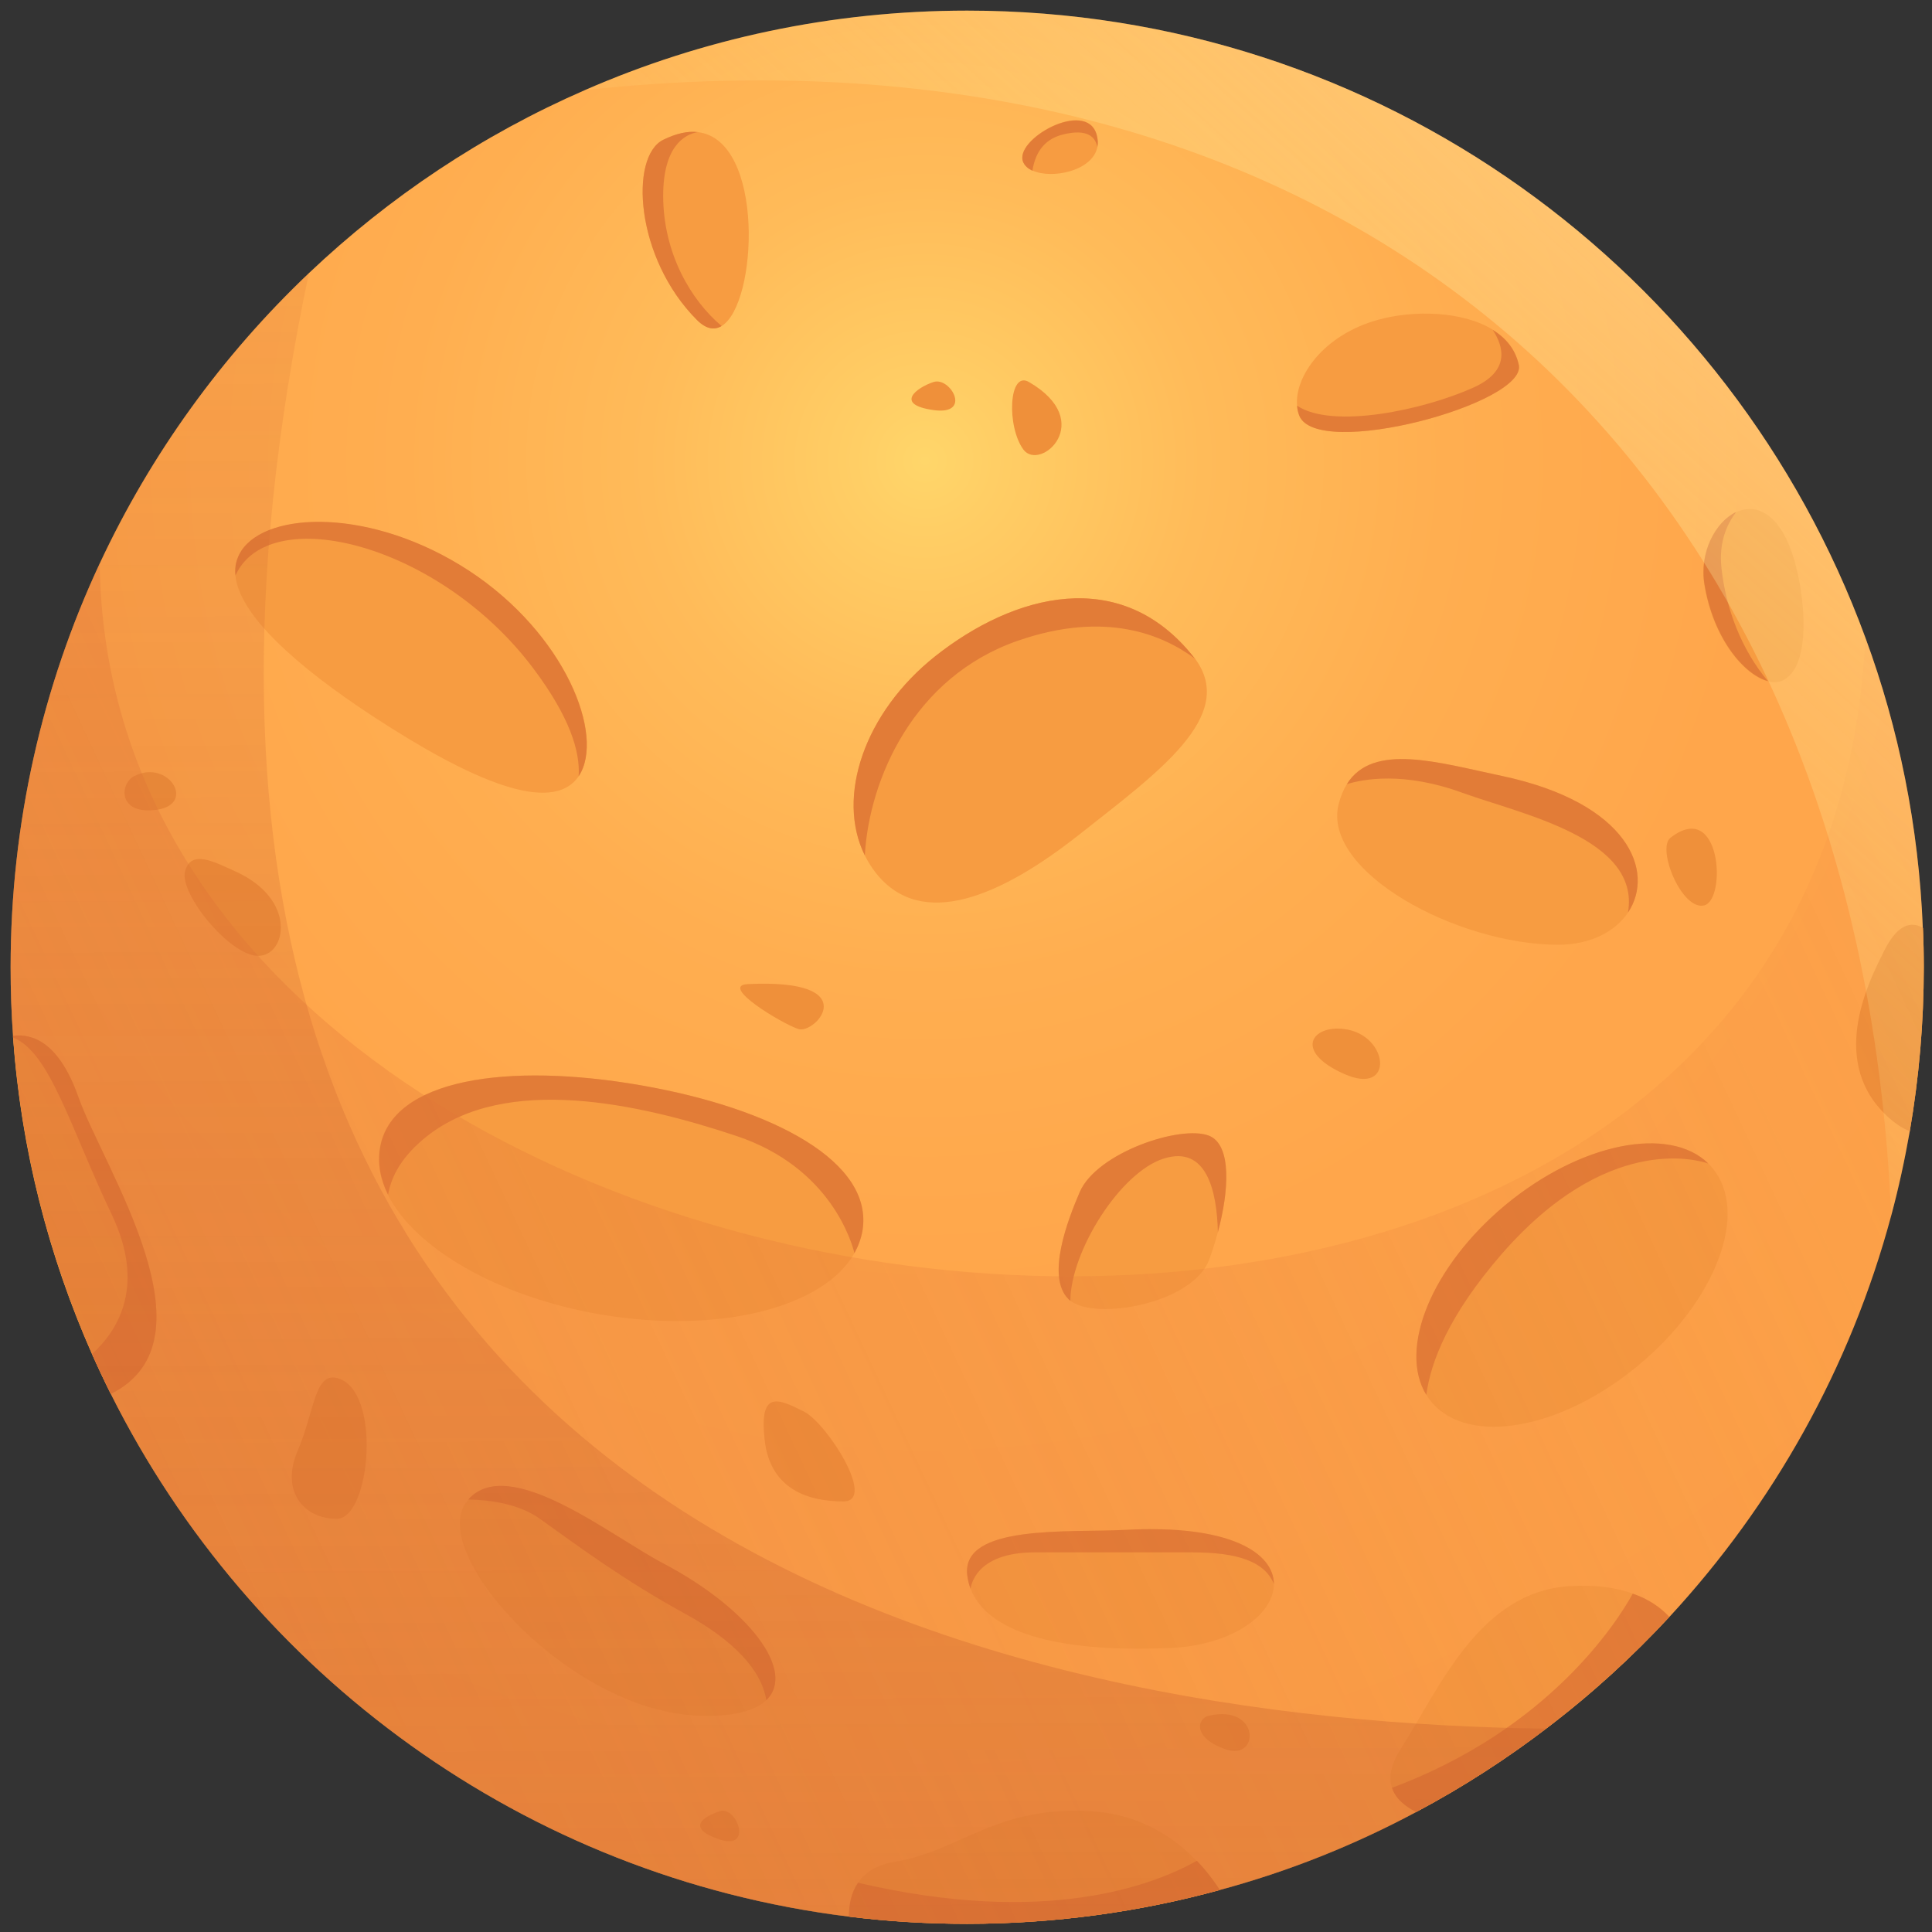
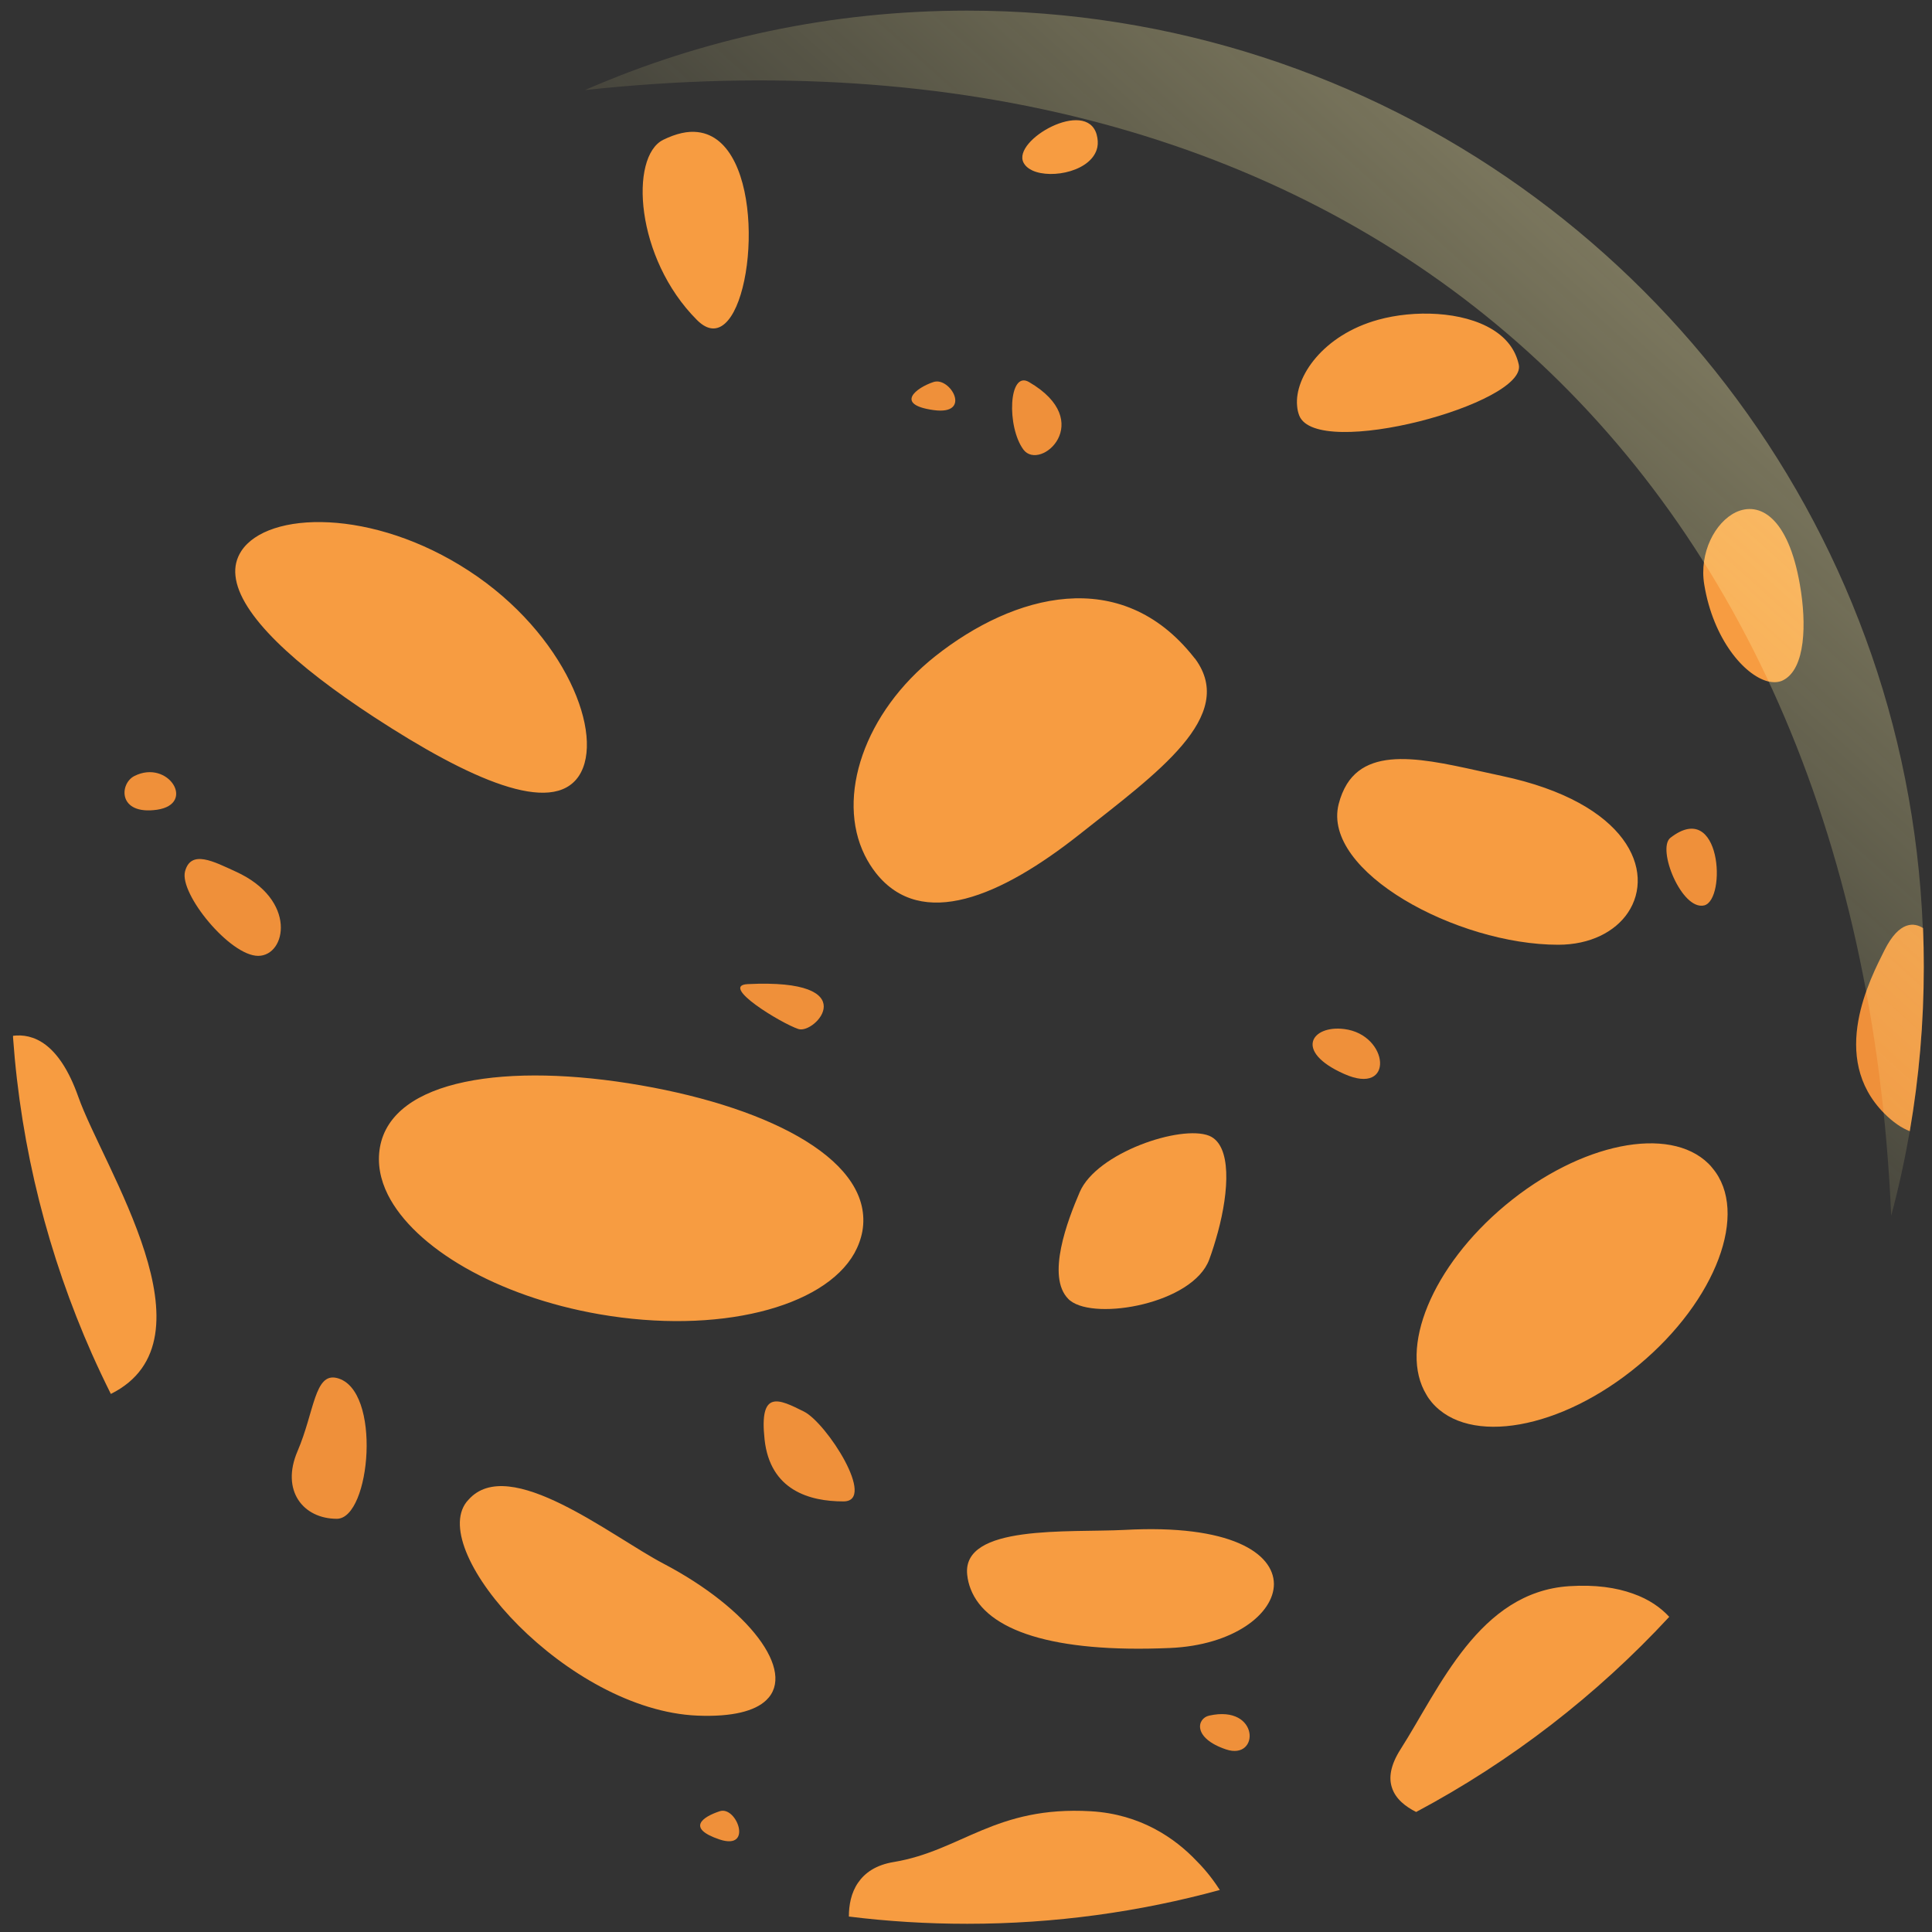
<svg xmlns="http://www.w3.org/2000/svg" version="1.1" id="Layer_1" x="0" y="0" viewBox="0 0 800 800" xml:space="preserve">
  <rect x="0" y="0" width="800" height="800" fill="#333333" stroke="none" />
  <style>.st1{fill:#f79c41}.st2{fill:#ef903a}.st3{fill:#e27c37}</style>
  <radialGradient id="SVGID_1_" cx="383.026" cy="190.796" r="604.83" gradientUnits="userSpaceOnUse">
    <stop offset="0" stop-color="#ffd66a" />
    <stop offset=".048" stop-color="#ffce65" />
    <stop offset=".19" stop-color="#ffbb59" />
    <stop offset=".356" stop-color="#ffae50" />
    <stop offset=".57" stop-color="#ffa64b" />
    <stop offset="1" stop-color="#ffa44a" />
  </radialGradient>
-   <path d="M796.6 400.5c0 23.1-2 45.8-5.8 67.9-2.1 11.9-4.6 23.5-7.7 35-16.9 63-48.9 119.7-91.9 166.2-15.6 16.8-32.6 32.3-51 46.2-16.9 12.9-34.9 24.5-53.8 34.5-25.6 13.7-52.8 24.6-81.4 32.3-33.3 9.1-68.4 14-104.6 14-16.6 0-32.9-1-49-3C217.3 777 103.9 693.3 45.9 577.2 23.4 532 9.2 481.9 5.4 428.9c-.7-9.4-1-18.8-1-28.4 0-59.7 13.2-116.4 36.9-167.2 21.2-45.4 50.7-86.1 86.6-120.2 33.2-31.5 71.8-57.3 114.3-75.8 48.5-21.2 102-32.9 158.3-32.9 170.8 0 316.3 108.1 371.9 259.6 13.9 37.7 22.1 78.2 23.8 120.3.3 5.3.4 10.7.4 16.2z" fill="url(#SVGID_1_)" />
  <path class="st1" d="M45.9 577.2c-2.7-5.4-5.3-10.9-7.8-16.5-18-40.6-29.4-84.8-32.7-131.1v-.7c8-1 19 2.6 27 25.2 10.3 29.3 58.5 100.7 13.5 123.1zM357.1 509.8c-.6 3.2-1.7 6.2-3.3 9.1-12.7 22.6-56.6 33.8-105.6 25.3-42.6-7.4-76.6-27.6-87.6-49.5-3.2-6.4-4.4-13-3.3-19.5 4.9-28.5 52.9-35.4 108-25.8 55.2 9.6 96.7 31.9 91.8 60.4zM239.7 321.3c-11.1 16.6-45.2 1.5-85-24.5-32.4-21.2-55.6-42.3-57.2-58.4-.4-3.7.4-7.1 2.4-10.2 10.9-16.7 54.5-17.8 94.3 8.2 39.9 26 56.5 68.2 45.5 84.9zM678.6 565.2c-32.1 26.8-70.5 33.6-85.8 15.4-.8-1-1.5-1.9-2.1-3-11.7-19.1 2.2-53.2 32.7-78.6 31-25.8 67.8-33.1 84-17.2.6.6 1.2 1.2 1.7 1.9 15.3 18.2 1.6 54.8-30.5 81.5zM447 345.5c-32.5 25.7-65.4 39.9-84.3 16-1.8-2.3-3.3-4.7-4.6-7.3-12-24.2-.2-59.2 29.2-82.5 32.5-25.7 76.8-37.8 107 .4.2.3.4.5.6.7 17.5 23.8-15.8 47.3-47.9 72.7zM317.3 704c-4.7 4.5-14 7-28.6 6.4-53.6-2.3-111.8-67.6-95.5-88.5.3-.3.5-.6.8-.9 16.8-19 59.2 15.2 80.8 26.5 35.4 18.6 55 44.6 42.5 56.5zM527.5 655.9c0 12.3-16.7 25.4-43.1 26.5-48.4 2.1-75.9-7.2-82.5-24.5-.7-1.8-1.2-3.8-1.4-5.8-2.3-21 42-17.4 65.2-18.6 43.8-2.4 61.7 9.6 61.8 22.4zM674.1 377.9c-5.3 7.9-15.6 13.3-28.9 13.3-41.9 0-97.9-30.3-90.9-58.2.8-3.2 2-6 3.4-8.3 10.8-17.4 38-8.9 64.2-3.4 52.4 11.1 63.6 39.6 52.2 56.6zM538 172.1c-.5-1.3-.8-2.6-.9-4.1-1.1-11.9 10.7-29.3 33.6-35.6 14.8-4.1 34.9-3.6 47.4 4.1 5.5 3.4 9.4 8.1 10.8 14.5 3.5 16.1-83.5 39.6-90.9 21.1zM298.8 135c-3 1.8-6.4 1.3-10.2-2.5-25.6-25.6-28-67.6-14-74.6 5.5-2.7 10.3-3.7 14.3-3.2 27.9 3.2 24.9 71.3 9.9 80.3zM738.3 281.7c-1.8.9-4 1-6.4.4-9.7-2.6-22.5-17.5-26.2-40-2.2-13.2 4.5-25.9 13.1-30 9.6-4.5 21.6 1.7 26.5 30 2.8 16 2.4 34.9-7 39.6zM691.2 669.5c-30 32.4-65.4 59.8-104.8 80.8-4.4-2.2-8.5-5.4-10-10-1.4-4.1-.7-9.3 3.5-15.9 16.3-25.6 32.6-65.2 69.9-67.6 10.8-.7 19.5.6 26.4 3.1 6.6 2.3 11.5 5.8 15 9.6zM505.1 782.6c-33.3 9.1-68.4 14-104.6 14-16.6 0-32.9-1-49-3 0-4.7.9-9.8 3.8-14 2.8-4.1 7.4-7.4 14.9-8.6 28-4.7 41.9-23.3 81.5-21 20.6 1.2 34.9 11.2 43.8 20.6 4.5 4.5 7.6 8.9 9.6 12zM454.4 60.9c-2 9.9-18.8 13.4-26.9 9.7-1.7-.8-3-1.9-3.7-3.3-4.7-9.3 26-26.7 30.3-11.6.5 1.9.6 3.6.3 5.2z" />
  <g>
    <path class="st2" d="M332.9 584.5c-10.4-5.2-18.6-9.3-16.3 11.6 2.3 21 18.6 25.6 32.6 25.6 14 .1-6.9-32.5-16.3-37.2zM139.5 570.6c-9.3-2.3-9.3 14-16.3 30.3s2.3 28 16.3 28c14-.1 18.7-53.7 0-58.3zM97.6 360.9c-9-4.1-18.6-9.3-21 0-2.3 9.3 18.6 34.9 30.3 34.9s16.3-23.3-9.3-34.9zM796.6 400.5c0 23.1-2 45.8-5.8 67.9-3.4-1.3-6.9-3.7-10.5-7.3-23.3-23.3-5.6-56.3 0-67.6 6.3-12.6 12.6-11.4 16-9.2.2 5.3.3 10.7.3 16.2zM556.6 426.1c-13.5-1.7-21 9.3 0 18.6 21 9.4 18.6-16.3 0-18.6zM55.7 321.3c-6.3 3.1-7 16.3 9.3 14 16.3-2.4 4.7-21-9.3-14zM386.5 158.2c-7 2.3-16.3 9.3 0 11.6 16.3 2.3 7-14 0-11.6zM426.1 158.2c-8.5-5-9.3 18.6-2.3 28 7 9.2 30.3-11.7 2.3-28zM500.7 710.4c-5.1 1.1-7 9.3 7 14s14-18.7-7-14zM298 750c-7 2.3-14 7 0 11.7 14 4.6 7-14.1 0-11.7zM309.6 407.5c-11.9.6 14 16.3 21 18.6 7 2.3 28-21-21-18.6zM691.7 346.9c-5.8 4.5 4.7 30.3 14 28 9.3-2.4 7-44.3-14-28z" />
  </g>
  <g>
    <path class="st1" d="M504.3 510.2c-1.1 4-2.3 7.9-3.6 11.4-6.8 18.2-46.9 25.3-57.5 17-.3-.2-.5-.4-.8-.7-9.3-9.3-.3-32.7 4.7-44.3 7-16.3 41.9-28 53.6-23.3 9.4 3.9 8.2 22.9 3.6 39.9z" />
-     <path class="st3" d="M97.5 238.3c-.4-3.7.4-7.1 2.4-10.2 10.9-16.7 54.5-17.8 94.3 8.2 39.8 26.1 56.4 68.3 45.5 85 0 0 0 .1-.1.1.7-10.2-3.7-24.5-18.6-44.4-38.7-51.8-109.5-69.6-123.5-38.7zM357.1 509.8c-.6 3.2-1.7 6.2-3.3 9.1-1-4-9.6-35.4-48.8-48.5-40.7-13.6-95.5-25.6-128.1 0-10.4 8.2-14.9 16.6-16.2 24.3-3.2-6.4-4.4-13-3.3-19.5 4.9-28.5 52.9-35.4 108-25.8 55.1 9.6 96.6 31.9 91.7 60.4zM421.5 265.3c-43.3 15-61.6 57.4-63.4 88.9-12-24.2-.2-59.2 29.2-82.5 32.5-25.7 76.8-37.8 107 .4.2.3.4.5.6.7-13.3-9.9-37-20.1-73.4-7.5zM504.3 510.2c-.4-16.9-4.6-36-22.3-30.5-18.1 5.6-38.6 38.3-38.8 58.9-.3-.2-.5-.4-.8-.7-9.3-9.3-.3-32.7 4.7-44.3 7-16.3 41.9-28 53.6-23.3 9.4 3.9 8.2 22.9 3.6 39.9zM674.1 377.9c5.3-30.7-43.9-40.7-68.5-49.6-24.3-8.9-41.1-5.7-47.9-3.6 10.8-17.4 38-8.9 64.2-3.4 52.4 11.1 63.6 39.6 52.2 56.6zM538 172.1c-.5-1.3-.8-2.6-.9-4.1 14.7 9.8 52.4 1.8 73.2-7.6 14.9-6.8 12.5-16.7 7.8-23.8 5.5 3.4 9.4 8.1 10.8 14.5 3.5 16-83.5 39.5-90.9 21zM298.8 135c-3 1.8-6.4 1.3-10.2-2.5-25.6-25.6-28-67.6-14-74.6 5.5-2.7 10.3-3.7 14.3-3.2-5.6 1-14.3 6-14.3 26.5.1 23.8 11.5 43.1 24.2 53.8zM454.4 60.9c-.8-4-3.9-7.8-14.3-5.2-8.5 2.1-11.6 8.6-12.6 15-1.7-.8-3-1.9-3.7-3.3-4.7-9.3 26-26.7 30.3-11.6.5 1.8.6 3.5.3 5.1zM317.3 704c-2-12.5-13.5-24.7-33.3-35.6-25.6-14-44.3-28-60.6-39.6-8.6-6.1-20.3-7.7-29.5-7.9 16.8-19 59.2 15.2 80.8 26.5 35.5 18.7 55.1 44.7 42.6 56.6zM527.5 655.9c-3.8-9.3-15-13.1-33.8-13.1h-65.2c-25 0-26.5 14.4-26.6 15.1-.7-1.8-1.2-3.8-1.4-5.8-2.3-21 42-17.4 65.2-18.6 43.8-2.4 61.7 9.6 61.8 22.4zM495.6 770.5c4.4 4.6 7.5 9 9.5 12.1-33.3 9.1-68.4 14-104.6 14-16.6 0-32.9-1-49-3 0-4.7.9-9.8 3.8-14 77.4 18.1 122 1.2 140.3-9.1zM691.2 669.5c-30 32.4-65.4 59.8-104.8 80.8-4.4-2.2-8.5-5.4-10-10 65-24.3 93.1-68.5 99.7-80.4 6.7 2.3 11.6 5.8 15.1 9.6zM707.4 481.8c-5.2-1.8-42.4-12.1-85.6 37.5-21.9 25.2-29.4 44.7-31.2 58.3-11.7-19.1 2.2-53.2 32.7-78.6 31.1-25.8 67.9-33.1 84.1-17.2zM732 282c-9.7-2.6-22.5-17.5-26.2-40-2.2-13.2 4.5-25.9 13.1-30-3.8 5-7.2 12.5-6.1 23 1.8 16.9 8.2 33.8 19.2 47zM45.9 577.2c-2.7-5.4-5.3-10.9-7.8-16.5 11.1-10.1 22.1-28.5 8.2-57.7-17.2-36.1-25.5-67.2-40.9-73.4v-.7c8-1 19 2.6 27 25.2 10.3 29.3 58.5 100.7 13.5 123.1z" />
  </g>
  <linearGradient id="SVGID_00000157274316041532758510000011411604569538294182_" gradientUnits="userSpaceOnUse" x1="62.156" y1="609.86" x2="762.659" y2="282.13">
    <stop offset="0" stop-color="#e27437" />
    <stop offset="1" stop-color="#e27437" stop-opacity=".2" />
  </linearGradient>
-   <path d="M796.6 400.5c0 23.1-2 45.8-5.8 67.9-13.3 76.9-48.8 146.2-99.6 201.2-30 32.4-65.4 59.8-104.8 80.8-25.6 13.7-52.8 24.6-81.4 32.3-33.3 9.1-68.4 14-104.6 14-16.6 0-32.9-1-49-3C217.3 777 103.9 693.3 45.9 577.2 23.4 532 9.2 481.9 5.4 428.9c-.7-9.4-1-18.8-1-28.4 0-59.7 13.2-116.4 36.9-167.2 3.9 343.1 712.2 429.3 731.1 30.7 13.9 37.7 22.1 78.2 23.8 120.3.3 5.3.4 10.7.4 16.2z" opacity=".35" fill="url(#SVGID_00000157274316041532758510000011411604569538294182_)" />
  <linearGradient id="SVGID_00000059285624251752610710000017374868141290134707_" gradientUnits="userSpaceOnUse" x1="323.965" y1="973.4" x2="320.099" y2="-8.237">
    <stop offset="0" stop-color="#cc622e" />
    <stop offset="1" stop-color="#cc622e" stop-opacity=".2" />
  </linearGradient>
-   <path d="M640.2 715.8c-16.9 12.9-34.9 24.5-53.8 34.5-25.6 13.7-52.8 24.6-81.4 32.3-33.3 9.1-68.4 14-104.6 14-16.6 0-32.9-1-49-3C217.3 777 103.9 693.3 45.9 577.2 23.4 532 9.2 481.9 5.4 428.9c-.7-9.4-1-18.8-1-28.4 0-59.7 13.2-116.4 36.9-167.2 21.2-45.4 50.7-86.1 86.6-120.2-110.5 527 295.9 600 512.3 602.7z" opacity=".45" fill="url(#SVGID_00000059285624251752610710000017374868141290134707_)" />
  <linearGradient id="SVGID_00000055688464431318083110000017716035594635934087_" gradientUnits="userSpaceOnUse" x1="752.818" y1="4.217" x2="511.837" y2="271.22">
    <stop offset="0" stop-color="#fff2b6" />
    <stop offset="1" stop-color="#fff49a" stop-opacity=".2" />
  </linearGradient>
  <path d="M796.6 400.5c0 23.1-2 45.8-5.8 67.9-2.1 11.9-4.6 23.5-7.7 35C769.3 184.8 553.6 3.6 242.2 37.3c48.5-21.2 102-32.9 158.3-32.9 170.8 0 316.3 108.1 371.9 259.6 13.9 37.7 22.1 78.2 23.8 120.3.3 5.3.4 10.7.4 16.2z" opacity=".5" fill="url(#SVGID_00000055688464431318083110000017716035594635934087_)" />
</svg>